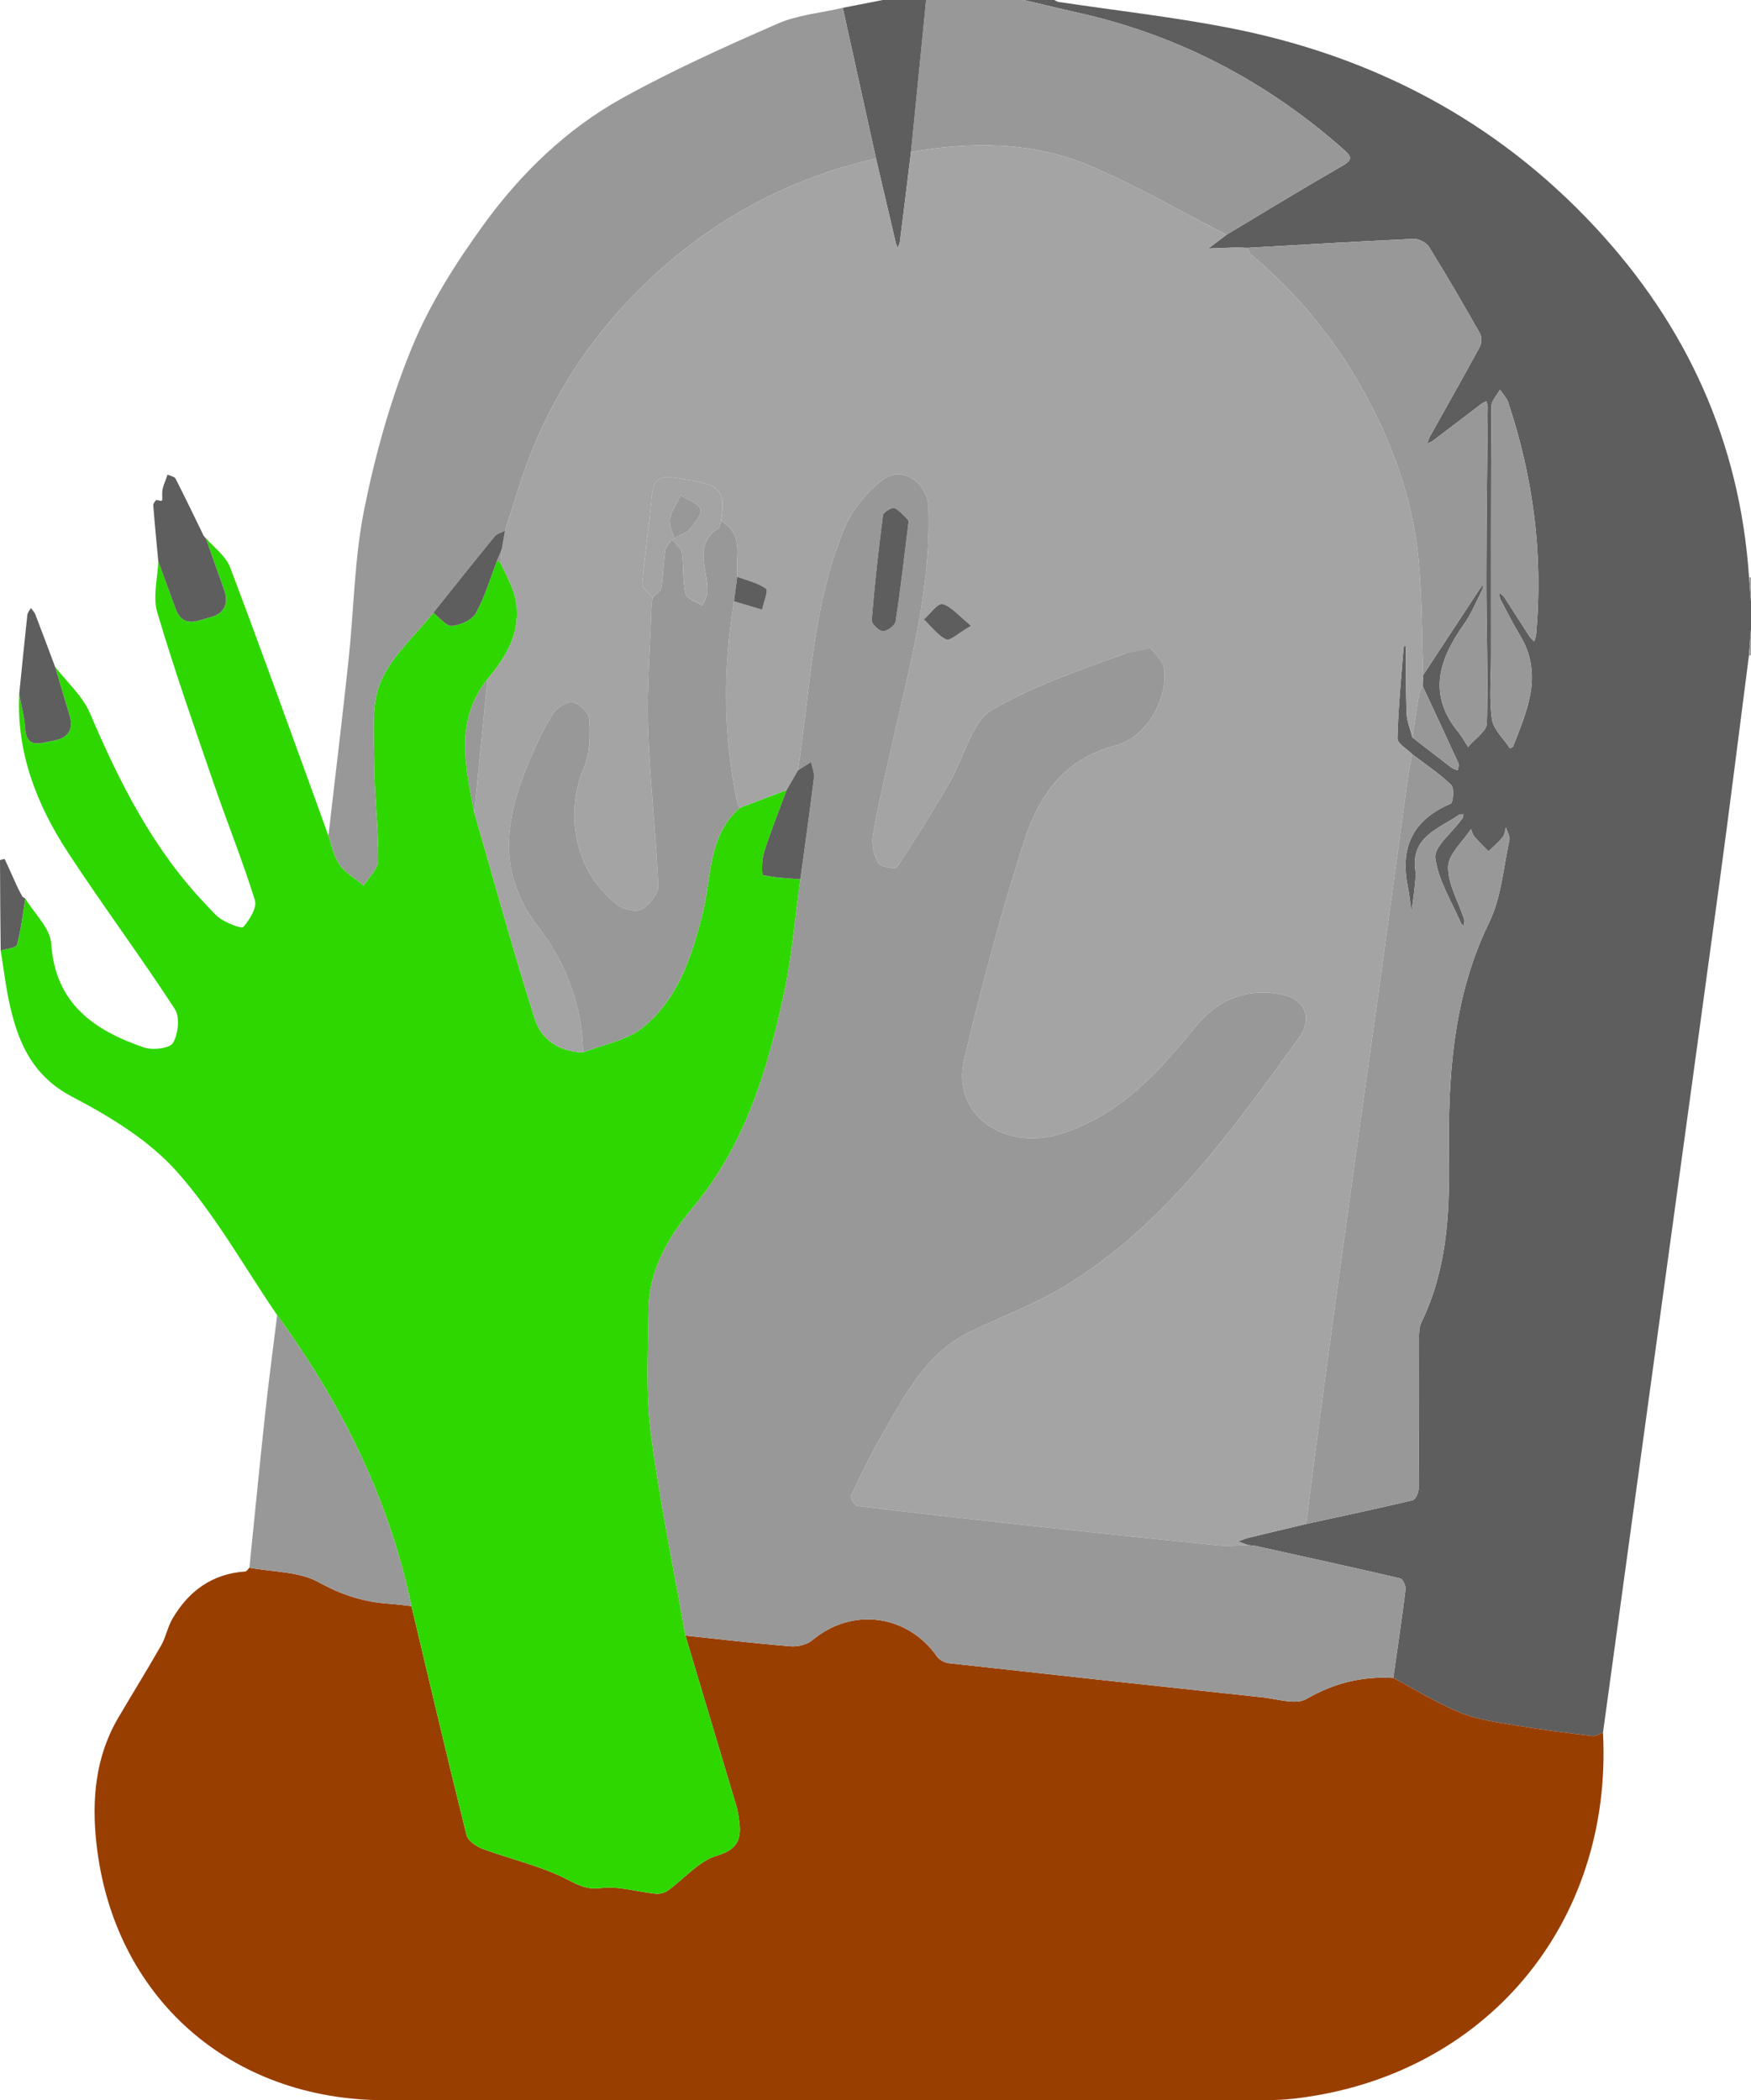
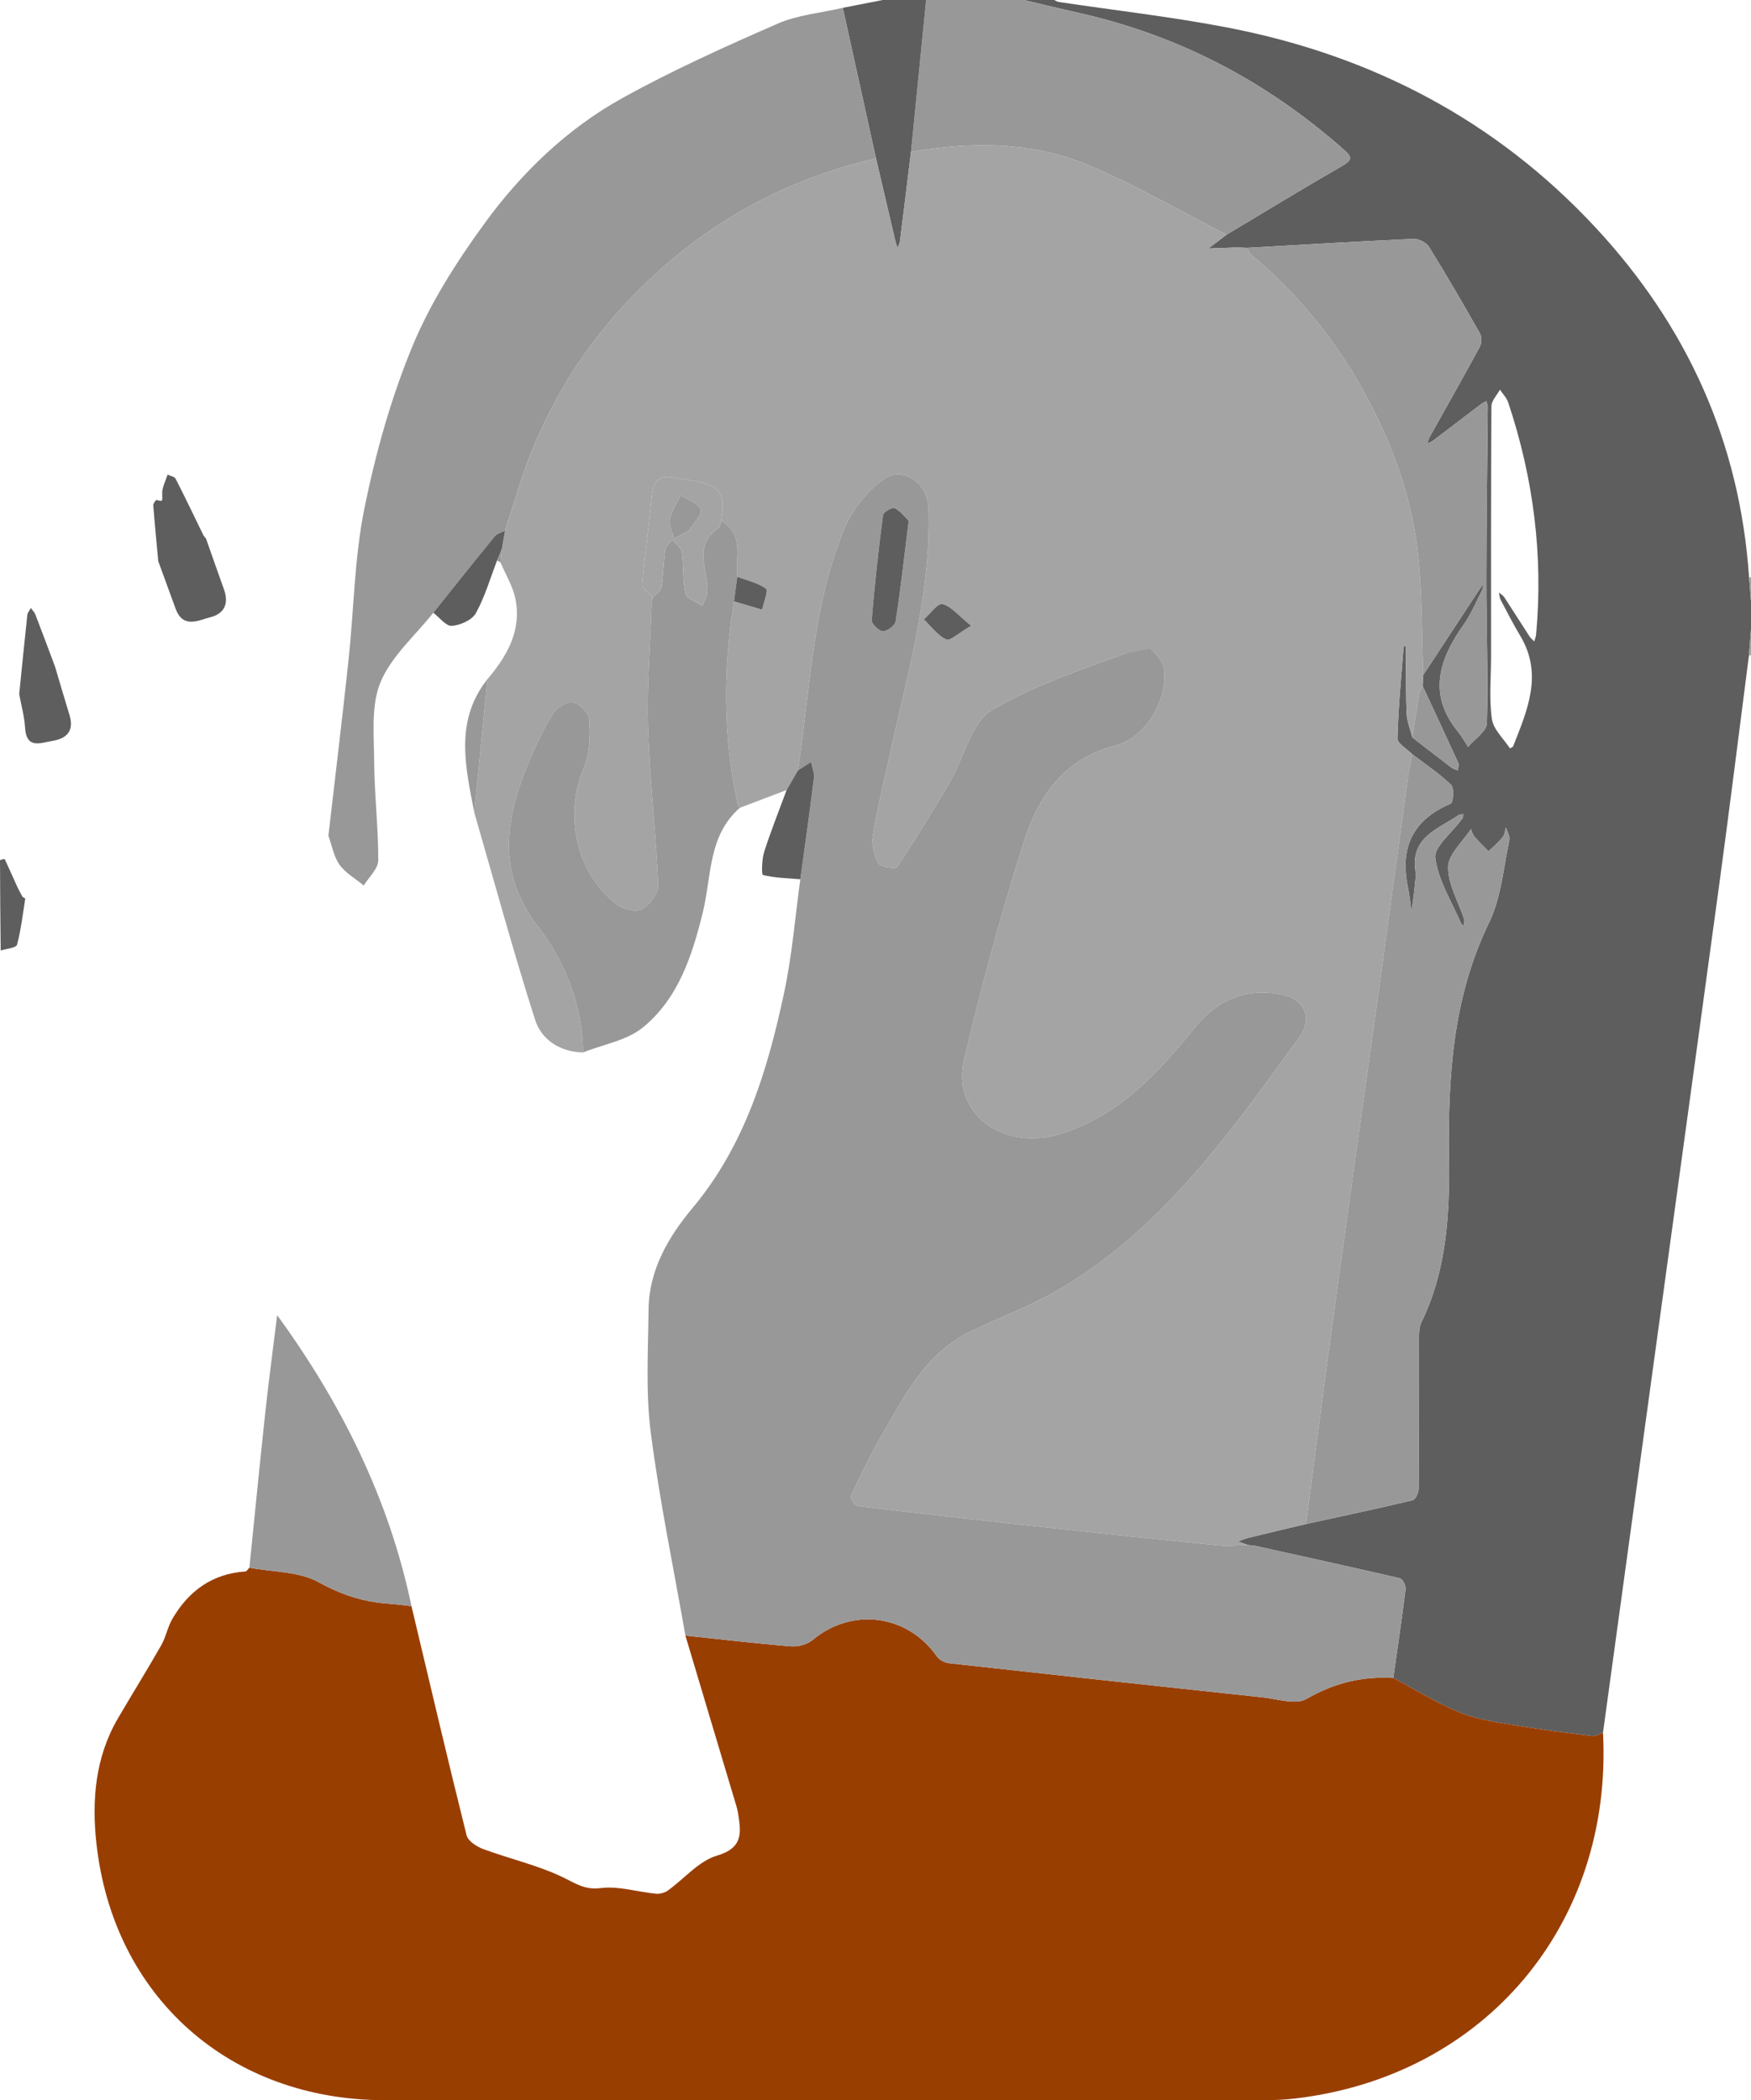
<svg xmlns="http://www.w3.org/2000/svg" viewBox="0 0 805.627 966.524">
  <g>
    <g>
      <path d="M804.67,301.73c-4.504,34.837-8.811,69.7-13.548,104.505-13.744,100.995-27.66,201.966-41.507,302.947-4.03,29.39-8.054,58.78-12.081,88.169-1.576,.562-3.23,1.769-4.714,1.587-11.836-1.453-23.684-2.908-35.438-4.893-8.634-1.458-17.573-2.633-25.583-5.887-10.656-4.329-20.541-10.555-30.76-15.966,1.928-13.585,3.968-27.157,5.644-40.773,.199-1.62-1.291-4.763-2.501-5.046-22.079-5.159-44.236-9.989-66.376-14.888-.27-.133-.553-.174-.849-.123-.942-.113-1.884-.226-2.826-.339-1.491-.541-2.982-1.082-4.473-1.623,1.603-.582,3.168-1.318,4.815-1.721,8.8-2.155,17.62-4.227,26.432-6.328,16.357-3.576,32.738-7.05,49.024-10.925,1.3-.309,2.751-3.38,2.765-5.178,.186-23.139,.091-46.28,.17-69.42,.008-2.447,.088-5.175,1.119-7.294,11.543-23.717,13.005-49.106,12.676-74.797-.481-37.53,1.546-74.39,18.496-109.237,5.564-11.438,6.543-25.138,9.311-37.871,.379-1.745-1.03-3.879-1.612-5.832-.45,1.492-.517,3.297-1.429,4.411-1.952,2.383-4.34,4.409-6.55,6.582-2.169-2.218-4.433-4.354-6.461-6.694-.82-.946-1.126-2.338-1.665-3.527-3.724,5.783-10.36,11.515-10.463,17.363-.141,7.97,4.736,16.017,7.354,24.066,.3,.923-.089,2.069-.158,3.112-.457-.434-1.113-.783-1.34-1.315-4.235-9.921-10.397-19.6-11.774-29.914-.683-5.116,7.45-11.41,11.6-17.167,.291-.403,.727-.731,.916-1.171,.246-.572,.312-1.222,.456-1.838-.711,.091-1.587-.054-2.108,.309-9.248,6.435-22.121,9.988-20.044,25.453,.37,2.754-.104,5.647-.384,8.456-.358,3.591-.915,7.163-1.387,10.743-.552-3.879-.907-7.798-1.69-11.63-3.691-18.06,2.322-30.828,19.706-38.171,1.199-.506,1.718-7.221,.239-8.647-5.458-5.262-11.889-9.514-17.954-14.145-2.367-2.419-6.817-4.889-6.759-7.249,.338-13.856,1.72-27.686,2.791-41.522,.044-.566,.499-1.101,.762-1.65,.117,.618,.331,1.235,.337,1.854,.091,9.969-.082,19.949,.347,29.903,.159,3.693,1.714,7.326,2.633,10.987,6.024,4.656,12.03,9.336,18.092,13.94,.778,.591,1.85,.795,2.786,1.178,.12-1.1,.688-2.404,.294-3.271-5.409-11.886-10.951-23.711-16.461-35.551,.087-1.673,.173-3.346,.259-5.018,8.837-13.461,17.674-26.922,26.512-40.383,.291,.258,.582,.516,.873,.773-2.85,5.437-5.14,11.269-8.652,16.238-11.373,16.088-16.857,32.184-2.632,49.541,1.739,2.121,3.042,4.599,4.548,6.911,3.028-3.642,8.571-7.218,8.67-10.938,.591-22.229-.279-44.49-.264-66.741,.017-26.263,.441-52.526,.647-78.79,.007-.882-.427-1.767-.656-2.651-.861,.486-1.792,.88-2.573,1.473-7.278,5.519-14.519,11.085-21.804,16.595-.831,.629-1.864,.992-2.803,1.478,.374-1.042,.609-2.161,1.141-3.115,7.686-13.791,15.496-27.515,23.014-41.397,.886-1.635,1.023-4.569,.141-6.129-7.593-13.439-15.344-26.797-23.479-39.912-1.238-1.996-4.745-3.8-7.113-3.694-25.509,1.147-51,2.695-76.496,4.134-1.972-.05-3.946-.18-5.915-.132-4.005,.096-8.009,.289-12.013,.441,2.795-2.118,5.59-4.235,8.385-6.353,17.783-10.639,35.458-21.466,53.422-31.789,4.696-2.699,4.102-4.185,.675-7.224-35.472-31.466-76.133-52.801-122.477-63.16C487.628,3.991,479.344,1.955,471.041,0c4.661,0,9.322,0,13.983,0,.714,.312,1.401,.799,2.144,.911,26.04,3.913,52.27,6.844,78.095,11.86,65.764,12.772,122.767,42.432,168.678,91.768,42.228,45.378,66.566,98.876,70.788,161.089,.299,3.696,.598,7.392,.897,11.087v12.987c-.319,4.01-.638,8.02-.957,12.029Zm-118.649,.751c0,9.479-.935,19.091,.386,28.383,.684,4.814,5.364,9.061,8.305,13.52,.01,.015,1.305-.498,1.489-.965,6.512-16.58,13.878-33.089,3.249-50.818-3.241-5.406-6.108-11.038-9.046-16.619-.508-.964-.514-2.193-.751-3.299,.821,.701,1.861,1.258,2.429,2.125,3.915,5.974,7.709,12.026,11.602,18.014,.58,.892,1.472,1.58,2.219,2.362,.287-1.037,.742-2.059,.838-3.113,3.355-36.532-1.237-72.127-12.825-106.856-.717-2.148-2.512-3.935-3.805-5.89-1.363,2.544-3.897,5.081-3.914,7.635-.253,38.506-.176,77.015-.176,115.523Z" style="fill:#5e5e5e;">
     </path>
      <path d="M471.041,0c8.302,1.955,16.586,3.991,24.909,5.851,46.344,10.358,87.005,31.693,122.477,63.16,3.426,3.039,4.021,4.526-.675,7.224-17.964,10.324-35.639,21.15-53.424,31.789-21.044-10.735-41.555-22.727-63.263-31.881-26.224-11.059-54.084-11.015-81.922-6.207C421.461,46.624,423.779,23.312,426.097,0c14.981,0,29.963,0,44.944,0Z" style="fill:#989898;">
     </path>
      <path d="M426.097,0c-2.318,23.312-4.636,46.624-6.954,69.936-1.687,13.741-3.359,27.484-5.093,41.219-.126,1-.705,1.944-1.073,2.914-.306-.88-.693-1.741-.906-2.644-3.02-12.822-6.017-25.649-9.019-38.475-5.099-23.115-10.197-46.23-15.296-69.345C393.878,2.403,400,1.202,406.122,0c6.658,0,13.317,0,19.975,0Z" style="fill:#5e5e5e;">
     </path>
      <path d="M804.67,301.73c.319-4.01,.638-8.02,.957-12.029v11.988l-.484-.111-.473,.153Z" style="fill:#a4a4a4;">
     </path>
      <path d="M804.73,265.627c.3,.023,.599,.056,.897,.099v10.989c-.299-3.696-.598-7.392-.897-11.087Z" style="fill:#a4a4a4;">
     </path>
      <path d="M641.04,772.191c10.217,5.411,20.102,11.637,30.758,15.966,8.01,3.254,16.949,4.429,25.583,5.887,11.755,1.985,23.602,3.44,35.438,4.893,1.484,.182,3.139-1.024,4.714-1.587,4.576,88.094-54.269,158.107-141.585,168.387-4.433,.522-8.925,.753-13.39,.754-135.129,.039-270.258,.032-405.386,.032-71.309,0-125.049-47.444-132.814-118.201-2.175-19.82-.558-39.669,9.946-57.602,6.576-11.227,13.451-22.282,19.889-33.586,2.161-3.794,2.926-8.39,5.124-12.154,7.485-12.814,18.323-20.742,33.571-21.785,.656-.045,1.24-1.133,1.858-1.735,10.747,2.023,22.814,1.663,31.895,6.694,10.513,5.825,20.774,9.118,32.352,9.89,3.45,.23,6.881,.732,10.321,1.11,8.368,35.179,16.609,70.39,25.363,105.472,.655,2.627,4.654,5.214,7.652,6.323,12.084,4.469,24.855,7.364,36.411,12.861,5.892,2.802,10.126,6.035,17.603,5.094,8.229-1.035,16.911,1.752,25.424,2.594,1.778,.176,4.014-.402,5.465-1.437,7.593-5.422,14.26-13.63,22.65-16.092,12.093-3.549,11.108-10.646,9.736-19.299-.413-2.602-1.299-5.137-2.057-7.676-7.392-24.767-14.803-49.528-22.208-74.289,16.167,1.709,32.316,3.631,48.515,4.944,3.273,.265,7.521-.834,9.981-2.9,18.028-15.135,43.605-11.886,57.165,7.474,1.113,1.589,3.522,2.959,5.468,3.176,48.108,5.358,96.23,10.585,144.362,15.721,6.83,.729,15.32,3.614,20.275,.736,12.7-7.376,25.628-10.496,39.921-9.665Z" style="fill:#993e01;">
-      </path>
-       <path d="M315.353,752.702c7.405,24.763,14.816,49.524,22.208,74.291,.758,2.539,1.644,5.073,2.057,7.676,1.373,8.652,2.357,15.749-9.736,19.299-8.39,2.462-15.057,10.67-22.65,16.092-1.45,1.036-3.686,1.613-5.465,1.437-8.513-.842-17.195-3.629-25.424-2.594-7.477,.941-11.711-2.292-17.603-5.094-11.557-5.496-24.327-8.391-36.411-12.861-2.998-1.109-6.997-3.696-7.652-6.323-8.754-35.083-16.994-70.294-25.362-105.473-10.31-49.387-32.289-93.387-61.796-133.911-15.214-22.267-28.491-46.261-46.291-66.22-12.841-14.399-30.76-25.215-48.136-34.354-17.619-9.267-24.317-23.842-28.357-41.139-2.002-8.57-2.98-17.379-4.421-26.078,2.611-.864,7.112-1.215,7.512-2.683,1.885-6.919,2.645-14.145,3.807-21.261,4.161,6.903,11.45,13.597,11.929,20.747,1.856,27.673,19.701,39.879,42.54,47.752,4.015,1.384,11.908,.553,13.452-2.007,2.446-4.054,3.304-11.9,.907-15.586-15.803-24.296-33.147-47.587-49.025-71.837-14.429-22.037-23.901-46.021-22.598-73.121,.937,5.151,2.387,10.27,2.703,15.458,.613,10.058,7.267,6.902,12.613,6.043,6.612-1.063,10.036-4.67,7.832-11.852-2.275-7.412-4.442-14.858-6.656-22.289,5.471,7.121,12.696,13.495,16.106,21.495,13.68,32.094,29.211,62.867,53.648,88.336,2.295,2.392,4.481,5.122,7.272,6.74,3.013,1.747,8.821,4.164,9.663,3.156,2.798-3.348,6.31-8.847,5.272-12.196-5.596-18.06-12.716-35.639-18.865-53.538-9.01-26.231-18.193-52.428-26.072-79.004-2.126-7.171,.188-15.66,.463-23.54,2.656,7.285,5.303,14.57,7.971,21.847,3.41,9.303,10.417,5.395,16.167,3.894,6.407-1.671,8.385-6.399,6.096-12.763-2.836-7.884-5.592-15.796-8.383-23.696,3.813,4.461,9.223,8.317,11.182,13.481,13.929,36.733,27.155,73.734,40.598,110.652,1.568,4.307,3.096,8.629,4.645,12.944,1.637,4.496,2.45,9.58,5.131,13.326,2.767,3.866,7.351,6.43,11.14,9.564,2.339-3.859,6.658-7.713,6.668-11.578,.043-15.307-1.808-30.615-1.894-45.929-.069-12.148-1.478-25.517,2.973-36.136,4.995-11.919,15.908-21.357,24.247-31.871,2.853,2.161,5.844,6.22,8.527,6.026,3.914-.282,9.305-2.682,11.057-5.845,4.19-7.568,6.622-16.109,9.764-24.257,.529,.322,1.057,.644,1.586,.966,2.348,5.557,5.681,10.916,6.85,16.711,2.938,14.566-3.832,26.249-12.843,36.925-15.246,19.182-10.14,40.374-6.068,61.465,9.202,31.784,17.874,63.736,27.933,95.246,2.957,9.263,11.432,14.892,22.113,15.094,9.309-3.721,20.214-5.497,27.602-11.56,16.261-13.347,22.59-32.998,27.484-52.901,4.081-16.598,2.334-35.279,17.042-48.116,7.17-2.723,14.339-5.447,21.51-8.17-3.491,9.478-7.258,18.868-10.328,28.48-1.095,3.428-1.247,10.467-.563,10.632,5.564,1.349,11.429,1.458,17.202,1.944-2.407,17.394-3.777,35.011-7.437,52.137-7.625,35.678-17.966,70.205-42.207,99.216-10.983,13.144-20.015,28.447-20.185,46.677-.176,18.873-1.364,37.977,1.018,56.579,4.012,31.318,10.495,62.32,15.939,93.455Z" style="fill:#2fd701;">
     </path>
      <path d="M199.357,281.995c-8.338,10.517-19.251,19.955-24.247,31.874-4.451,10.619-3.041,23.988-2.973,36.136,.086,15.314,1.937,30.622,1.894,45.929-.011,3.866-4.329,7.719-6.668,11.578-3.789-3.134-8.373-5.698-11.14-9.564-2.681-3.746-3.495-8.83-5.131-13.326,3.098-26.893,6.367-53.768,9.249-80.685,2.493-23.287,2.68-46.998,7.292-69.834,5.106-25.28,12.168-50.566,21.964-74.372,8.245-20.036,20.27-38.946,33.078-56.569,17.06-23.474,38.092-43.849,63.631-58.009,23.062-12.787,47.244-23.671,71.433-34.248,9.293-4.064,19.971-4.96,30.018-7.3,5.098,23.115,10.197,46.23,15.296,69.345-44.186,10.123-81.705,31.701-113.088,64.511-19.559,20.448-34.54,43.671-45.138,69.699-4.907,12.052-8.354,24.699-12.462,37.076-1.594,.834-3.66,1.281-4.708,2.562-9.534,11.649-18.891,23.444-28.3,35.196Z" style="fill:#989898;">
     </path>
      <path d="M127.518,605.242c29.507,40.524,51.486,84.525,61.796,133.911-3.44-.377-6.872-.88-10.321-1.11-11.578-.771-21.839-4.064-32.352-9.89-9.081-5.032-21.148-4.671-31.895-6.694,2.432-23.881,4.754-47.775,7.336-71.64,1.61-14.881,3.611-29.72,5.436-44.578Z" style="fill:#989898;">
     </path>
      <path d="M94.667,247.545c2.791,7.9,5.548,15.812,8.383,23.696,2.289,6.364,.31,11.091-6.096,12.763-5.75,1.5-12.756,5.408-16.167-3.894-2.668-7.277-5.315-14.562-7.971-21.847-.793-8.574-1.638-17.14-2.3-25.721-.063-.812,1.214-2.525,1.55-2.446,3.118,.726,2.568,.815,2.553-3.057-.011-2.865,1.586-5.737,2.466-8.605,1.263,.598,3.18,.861,3.686,1.847,4.454,8.687,8.656,17.503,12.933,26.28,.31,.378,.621,.755,.931,1.133l.031-.148Z" style="fill:#5e5e5e;">
     </path>
      <path d="M25.329,306.813c2.214,7.431,4.381,14.877,6.656,22.289,2.204,7.182-1.22,10.79-7.832,11.852-5.346,.859-12,4.015-12.613-6.043-.316-5.188-1.766-10.307-2.703-15.458,1.226-12.137,2.416-24.276,3.735-36.402,.123-1.131,1.064-2.173,1.626-3.257,.709,1.012,1.658,1.931,2.09,3.05,3.073,7.966,6.041,15.974,9.042,23.968Z" style="fill:#5e5e5e;">
     </path>
      <path d="M11.631,413.506c-1.162,7.116-1.923,14.342-3.807,21.261-.4,1.468-4.901,1.819-7.512,2.683C.176,423.606,.029,409.764,0,395.921c0-.202,2.088-.705,2.153-.567,1.958,4.101,3.754,8.278,5.643,12.412,.769,1.683,1.697,3.294,2.554,4.938,.442,.286,.883,.571,1.323,.856,0,0-.042-.055-.042-.055Z" style="fill:#5e5e5e;">
     </path>
      <path d="M11.674,413.56c-.44-.285-.881-.57-1.323-.856,.44,.285,.881,.57,1.323,.856Z" style="fill:#2fd701;">
     </path>
      <path d="M94.636,247.694c-.311-.378-.621-.756-.931-1.133,.311,.378,.621,.756,.931,1.133Z" style="fill:#2fd701;">
     </path>
      <path d="M232.365,244.237c4.109-12.377,7.555-25.024,12.462-37.076,10.599-26.028,25.579-49.251,45.138-69.699,31.383-32.81,68.902-54.389,113.088-64.511,3.002,12.826,5.999,25.654,9.019,38.475,.213,.902,.6,1.764,.906,2.644,.368-.97,.946-1.913,1.073-2.914,1.734-13.735,3.405-27.478,5.093-41.219,27.838-4.808,55.699-4.852,81.922,6.207,21.708,9.154,42.219,21.146,63.263,31.881-2.792,2.118-5.587,4.235-8.382,6.353,4.004-.153,8.007-.345,12.013-.441,1.969-.047,3.943,.083,5.915,.131,.604,1.085,.959,2.468,1.849,3.212,20.406,17.082,37.184,37.216,50.296,60.332,14.022,24.722,23.834,51.066,26.611,79.438,1.74,17.775,1.515,35.743,2.171,53.625-.086,1.673-.173,3.346-.259,5.018-.575,1.376-1.434,2.704-1.677,4.137-1.106,6.506-2.039,13.041-3.035,19.566-.919-3.661-2.474-7.294-2.633-10.987-.429-9.954-.257-19.934-.347-29.903-.006-.619-.22-1.236-.337-1.854-.263,.549-.718,1.084-.762,1.65-1.071,13.836-2.453,27.666-2.791,41.522-.058,2.36,4.392,4.83,6.759,7.248-.633,3.407-1.406,6.795-1.877,10.225-4.469,32.555-8.838,65.124-13.334,97.676-4.157,30.096-8.474,60.169-12.645,90.263-4.284,30.91-8.526,61.825-12.69,92.751-2.842,21.11-5.519,42.242-8.269,63.365-8.813,2.101-17.633,4.173-26.432,6.328-1.647,.403-3.212,1.139-4.815,1.721,1.491,.541,2.982,1.082,4.472,1.624-4.49,.081-9.023,.608-13.46,.168-26.315-2.604-52.617-5.356-78.907-8.206-29.069-3.151-58.128-6.404-87.158-9.893-1.279-.154-3.552-3.709-3.12-4.632,4.288-9.179,8.676-18.354,13.753-27.113,10.784-18.602,20.375-38.388,41.143-48.498,14.309-6.966,29.476-12.456,43.02-20.654,46.459-28.121,77.084-71.628,108.15-114.454,6.667-9.19,2.766-17.924-7.69-20.027-16.386-3.295-29.722,2.287-40.04,15.069-16.843,20.863-34.742,40.423-61.326,48.891-26.8,8.537-50.817-9.088-44.926-33.983,8.042-33.981,17.086-67.816,27.775-101.045,6.558-20.386,18.375-37.518,41.879-43.549,13.877-3.561,24.159-20.957,22.368-35.308-.492-3.944-6.999-10.937-8.478-10.39-23.937,8.847-48.741,16.564-70.596,29.273-9.635,5.603-12.878,21.938-19.444,33.154-7.772,13.275-15.832,26.396-24.351,39.195-.679,1.02-7.659-.009-8.634-1.78-2.008-3.649-3.177-8.653-2.489-12.728,2.257-13.371,5.444-26.589,8.375-39.843,8.111-36.683,18.547-72.99,17.197-111.153-.403-11.396-12.095-19.45-21.046-12.708-7.39,5.567-14.059,13.894-17.619,22.429-14.798,35.484-15.64,73.9-21.381,111.281l-5.213,9.063c-7.17,2.723-14.339,5.447-21.509,8.17-.383-.701-.961-1.361-1.12-2.109-6.591-30.863-6.683-61.841-1.564-92.904,4.307,1.281,8.614,2.563,12.921,3.844,.696-3.34,2.941-8.803,1.806-9.632-3.756-2.741-8.732-3.81-13.24-5.52-.9-9.032,3.391-19.578-7.488-25.701,1.001-6.853,2.502-14.131-6.419-16.935-4.997-1.57-10.318-2.129-15.51-3.049-6.746-1.196-9.295,1.887-9.879,8.535-1.185,13.481-3.308,26.88-4.424,40.364-.165,1.99,3.066,4.26,4.725,6.401-.184,1.971-.471,3.938-.536,5.912-.602,18.094-2.118,36.221-1.505,54.275,.818,24.116,3.653,48.161,4.683,72.276,.157,3.678-3.989,8.888-7.552,10.928-2.599,1.488-8.429,.131-11.248-2.018-19.08-14.544-24.708-41.245-15.31-63.39,2.795-6.585,2.747-14.761,2.359-22.122-.151-2.856-4.566-7.21-7.553-7.692-2.803-.453-7.509,2.552-9.231,5.355-4.399,7.162-7.99,14.898-11.21,22.691-10.633,25.737-14.778,50.27,4.533,75.311,12.57,16.3,20.303,36.166,20.635,57.757-10.681-.202-19.156-5.832-22.113-15.094-10.059-31.51-18.731-63.463-27.933-95.247,2.023-20.489,4.045-40.976,6.068-61.463,9.011-10.675,15.781-22.358,12.843-36.925-1.169-5.795-4.502-11.154-6.85-16.712,.183-1.987,.365-3.973,.548-5.959,.509-2.897,1.017-5.795,1.526-8.692Zm280.816,50.683c15.108,.202,26.753-16.043,23.429-30.089-2.552-10.782-24.586-21.218-35.102-16.521-1.029,.46-2.231,1.741-2.381,2.782-2.215,15.382-4.362,30.775-6.185,46.207-.16,1.358,1.764,3.696,3.247,4.316,1.598,.668,5.497-.021,5.522-.341,.785-10.062,7.65-6.904,11.47-6.352Zm-66.406-6.932c-5.902-4.768-9.133-8.98-13.16-9.979-2.135-.53-5.654,4.52-8.548,7.051,3.366,3.214,6.305,7.33,10.297,9.221,1.729,.819,5.631-2.951,11.411-6.293Z" style="fill:#a4a4a4;">
     </path>
      <path d="M367.126,354.519c5.741-37.382,6.583-75.798,21.381-111.281,3.559-8.535,10.229-16.863,17.619-22.429,8.951-6.742,20.643,1.312,21.046,12.708,1.35,38.164-9.086,74.471-17.197,111.153-2.931,13.254-6.118,26.472-8.375,39.843-.688,4.075,.481,9.079,2.489,12.728,.974,1.771,7.955,2.8,8.634,1.78,8.519-12.799,16.578-25.92,24.351-39.195,6.566-11.216,9.809-27.551,19.444-33.154,21.855-12.709,46.659-20.426,70.596-29.273,1.479-.546,7.985,6.446,8.478,10.39,1.791,14.351-8.491,31.747-22.368,35.308-23.504,6.031-35.321,23.162-41.879,43.549-10.689,33.23-19.733,67.064-27.775,101.045-5.892,24.895,18.126,42.519,44.926,33.983,26.584-8.468,44.483-28.028,61.326-48.891,10.318-12.781,23.654-18.363,40.04-15.069,10.456,2.102,14.357,10.836,7.69,20.027-31.067,42.826-61.692,86.333-108.15,114.454-13.544,8.198-28.711,13.688-43.02,20.654-20.768,10.11-30.359,29.896-41.143,48.498-5.078,8.759-9.465,17.934-13.753,27.113-.431,.923,1.841,4.478,3.12,4.632,29.03,3.488,58.089,6.741,87.158,9.893,26.29,2.85,52.591,5.602,78.907,8.206,4.437,.439,8.97-.087,13.46-.168,.944,.112,1.886,.224,2.828,.337,.283,.041,.566,.082,.849,.123,22.14,4.899,44.296,9.729,66.376,14.888,1.21,.283,2.7,3.426,2.501,5.046-1.676,13.616-3.715,27.188-5.644,40.773-14.291-.831-27.219,2.289-39.919,9.665-4.955,2.878-13.445-.008-20.275-.736-48.132-5.136-96.254-10.363-144.362-15.721-1.946-.217-4.355-1.586-5.468-3.176-13.56-19.359-39.137-22.609-57.165-7.474-2.46,2.065-6.708,3.165-9.981,2.9-16.199-1.313-32.348-3.235-48.515-4.944-5.444-31.137-11.928-62.139-15.939-93.457-2.383-18.602-1.194-37.706-1.018-56.579,.17-18.23,9.202-33.533,20.185-46.677,24.241-29.011,34.583-63.539,42.207-99.216,3.66-17.127,5.03-34.743,7.437-52.138,2.12-15.535,4.34-31.057,6.255-46.617,.291-2.368-.834-4.91-1.304-7.371-2.017,1.29-4.033,2.58-6.05,3.869Zm50.954-114.893c-1.554-1.49-3.674-4.279-6.48-5.803-.983-.534-5.147,1.845-5.327,3.224-2.098,16.067-3.885,32.183-5.194,48.331-.135,1.671,3.296,5.027,5.148,5.083,1.98,.06,5.549-2.633,5.842-4.525,2.252-14.535,3.876-29.167,6.011-46.31Z" style="fill:#989898;">
     </path>
      <path d="M600.904,701.35c2.751-21.122,5.427-42.255,8.269-63.365,4.164-30.926,8.406-61.842,12.69-92.751,4.171-30.094,8.488-60.167,12.645-90.263,4.496-32.552,8.865-65.121,13.334-97.676,.471-3.43,1.244-6.818,1.877-10.225,6.065,4.632,12.496,8.884,17.953,14.146,1.479,1.426,.96,8.141-.239,8.647-17.384,7.343-23.397,20.112-19.706,38.171,.783,3.832,1.138,7.751,1.69,11.63,.471-3.58,1.028-7.152,1.387-10.743,.28-2.809,.753-5.702,.384-8.456-2.077-15.466,10.796-19.018,20.044-25.453,.522-.363,1.397-.218,2.108-.309-.144,.616-.21,1.266-.456,1.838-.189,.44-.626,.768-.916,1.171-4.15,5.757-12.283,12.051-11.6,17.167,1.377,10.314,7.539,19.993,11.774,29.914,.227,.532,.883,.881,1.34,1.315,.069-1.043,.458-2.19,.158-3.112-2.618-8.049-7.495-16.095-7.354-24.066,.103-5.848,6.739-11.58,10.463-17.363,.54,1.189,.845,2.581,1.665,3.527,2.028,2.34,4.292,4.476,6.461,6.694,2.21-2.172,4.598-4.198,6.55-6.582,.912-1.114,.979-2.919,1.429-4.411,.581,1.954,1.991,4.087,1.612,5.832-2.768,12.733-3.747,26.433-9.311,37.871-16.95,34.848-18.977,71.708-18.496,109.237,.329,25.691-1.133,51.08-12.676,74.797-1.031,2.119-1.111,4.847-1.119,7.294-.079,23.14,.016,46.281-.17,69.42-.014,1.798-1.466,4.869-2.765,5.178-16.286,3.874-32.667,7.348-49.024,10.925Z" style="fill:#989898;">
     </path>
      <path d="M654.801,310.674c-.656-17.882-.431-35.849-2.171-53.625-2.778-28.372-12.589-54.716-26.611-79.438-13.112-23.116-29.889-43.25-50.296-60.332-.889-.745-1.245-2.127-1.849-3.212,25.496-1.438,50.987-2.986,76.496-4.133,2.368-.106,5.875,1.697,7.113,3.694,8.135,13.115,15.886,26.473,23.479,39.912,.881,1.56,.744,4.494-.141,6.129-7.518,13.882-15.328,27.605-23.014,41.397-.532,.954-.768,2.073-1.141,3.115,.939-.486,1.971-.849,2.803-1.478,7.285-5.509,14.526-11.076,21.804-16.595,.781-.592,1.712-.987,2.573-1.473,.228,.884,.663,1.769,.656,2.651-.207,26.264-.63,52.527-.647,78.79-.014,22.251,.855,44.512,.264,66.741-.099,3.72-5.642,7.296-8.67,10.938-1.505-2.312-2.809-4.79-4.548-6.911-14.226-17.357-8.741-33.453,2.632-49.541,3.512-4.968,5.803-10.801,8.651-16.239,.09-.68,.182-1.358,.274-2.037-.382,.422-.763,.843-1.145,1.265-8.837,13.461-17.674,26.922-26.512,40.383Z" style="fill:#989898;">
     </path>
-       <path d="M686.021,302.481c0-38.508-.078-77.016,.176-115.523,.017-2.553,2.55-5.09,3.914-7.635,1.293,1.955,3.089,3.743,3.805,5.89,11.589,34.728,16.181,70.324,12.825,106.856-.097,1.055-.551,2.076-.838,3.113-.748-.782-1.64-1.471-2.219-2.362-3.893-5.988-7.687-12.04-11.602-18.014-.568-.867-1.608-1.424-2.429-2.125,.238,1.106,.244,2.335,.751,3.299,2.938,5.581,5.805,11.214,9.046,16.619,10.629,17.729,3.263,34.238-3.249,50.818-.184,.467-1.479,.98-1.489,.965-2.941-4.459-7.621-8.706-8.305-13.52-1.321-9.291-.386-18.904-.386-28.383Z" style="fill:#989898;">
-      </path>
-       <path d="M649.83,339.396c.995-6.525,1.929-13.06,3.035-19.566,.244-1.433,1.102-2.761,1.677-4.137,5.509,11.84,11.051,23.665,16.46,35.551,.394,.866-.173,2.17-.294,3.271-.936-.383-2.008-.587-2.786-1.178-6.063-4.605-12.069-9.284-18.092-13.94Z" style="fill:#989898;">
+       <path d="M649.83,339.396c.995-6.525,1.929-13.06,3.035-19.566,.244-1.433,1.102-2.761,1.677-4.137,5.509,11.84,11.051,23.665,16.46,35.551,.394,.866-.173,2.17-.294,3.271-.936-.383-2.008-.587-2.786-1.178-6.063-4.605-12.069-9.284-18.092-13.94" style="fill:#989898;">
     </path>
      <path d="M577.806,711.484c-.283-.041-.566-.082-.849-.123,.297-.051,.58-.01,.849,.123Z" style="fill:#a4a4a4;">
     </path>
      <path d="M331.718,239.729c10.879,6.124,6.588,16.669,7.488,25.702-.496,3.77-.991,7.539-1.487,11.308-5.119,31.063-5.027,62.041,1.564,92.904,.16,.749,.738,1.408,1.12,2.109-14.709,12.837-12.961,31.519-17.042,48.116-4.894,19.902-11.222,39.554-27.484,52.901-7.387,6.063-18.292,7.839-27.602,11.56-.332-21.591-8.064-41.456-20.635-57.757-19.311-25.041-15.166-49.575-4.533-75.311,3.22-7.793,6.811-15.529,11.21-22.691,1.721-2.803,6.427-5.807,9.231-5.355,2.987,.482,7.403,4.836,7.553,7.692,.388,7.36,.436,15.536-2.359,22.122-9.398,22.145-3.77,48.845,15.31,63.39,2.819,2.149,8.649,3.506,11.248,2.018,3.564-2.04,7.71-7.25,7.552-10.928-1.03-24.115-3.865-48.16-4.683-72.276-.612-18.054,.903-36.182,1.505-54.275,.066-1.974,.352-3.942,.536-5.912,1.4-1.511,3.739-2.862,4.027-4.561,.964-5.697,.982-11.551,1.837-17.274,.259-1.738,2.053-3.248,3.144-4.862,1.567,1.912,4.194,3.668,4.503,5.765,.936,6.359,.308,13.001,1.714,19.211,.515,2.275,5.022,3.645,7.708,5.428,.782-1.995,2.086-3.945,2.258-5.991,.85-10.088-7.191-21.679,5.252-29.814,.74-.484,.727-2.119,1.065-3.218Z" style="fill:#989898;">
     </path>
      <path d="M367.126,354.519c2.017-1.29,4.033-2.58,6.05-3.869,.47,2.461,1.595,5.003,1.304,7.371-1.915,15.56-4.135,31.082-6.255,46.617-5.773-.486-11.637-.595-17.201-1.944-.684-.166-.532-7.204,.563-10.632,3.071-9.613,6.837-19.003,10.328-28.48,1.736-3.021,3.474-6.041,5.212-9.062Z" style="fill:#5e5e5e;">
     </path>
      <path d="M232.365,244.237c-.509,2.897-1.017,5.795-1.527,8.691-.712,1.664-1.422,3.329-2.132,4.995-3.142,8.148-5.574,16.689-9.764,24.257-1.752,3.164-7.143,5.563-11.057,5.845-2.684,.193-5.674-3.865-8.527-6.026,9.409-11.756,18.765-23.55,28.3-35.2,1.048-1.281,3.114-1.728,4.708-2.562Z" style="fill:#5e5e5e;">
     </path>
      <path d="M224.298,312.524c-2.023,20.487-4.045,40.975-6.068,61.463-4.072-21.089-9.178-42.281,6.068-61.463Z" style="fill:#989898;">
     </path>
      <path d="M228.705,257.922c.71-1.665,1.42-3.331,2.132-4.995-.181,1.987-.364,3.974-.547,5.96-.528-.322-1.057-.644-1.586-.965Z" style="fill:#989898;">
     </path>
      <path d="M331.718,239.729c-.337,1.099-.325,2.734-1.065,3.218-12.442,8.135-4.402,19.727-5.252,29.814-.172,2.046-1.476,3.997-2.258,5.991-2.686-1.783-7.193-3.153-7.708-5.428-1.406-6.209-.777-12.852-1.714-19.211-.309-2.097-2.936-3.853-4.503-5.765-1.091,1.614-2.885,3.123-3.144,4.862-.854,5.723-.872,11.576-1.837,17.274-.287,1.699-2.627,3.05-4.027,4.561-1.66-2.14-4.89-4.411-4.726-6.401,1.115-13.484,3.239-26.884,4.424-40.364,.584-6.648,3.133-9.731,9.879-8.535,5.192,.92,10.513,1.479,15.51,3.049,8.921,2.804,7.42,10.082,6.419,16.935Zm-21.537,8.01l6.524-3.324c2.096-3.322,6.242-7.041,5.697-9.852-.521-2.688-5.918-4.432-9.172-6.59-1.763,3.619-4.267,7.088-5.04,10.907-.548,2.708,1.243,5.889,1.99,8.859Z" style="fill:#a4a4a4;">
     </path>
      <path d="M446.775,287.987c-5.78,3.342-9.682,7.112-11.411,6.293-3.992-1.891-6.931-6.007-10.297-9.221,2.894-2.531,6.413-7.581,8.548-7.051,4.027,1,7.258,5.212,13.16,9.979Z" style="fill:#5e5e5e;">
     </path>
      <path d="M337.719,276.739c.496-3.769,.991-7.539,1.487-11.308,4.508,1.71,9.484,2.779,13.24,5.52,1.136,.829-1.109,6.292-1.806,9.632-4.307-1.281-8.614-2.563-12.921-3.844Z" style="fill:#5e5e5e;">
     </path>
      <path d="M418.08,239.627c-2.135,17.143-3.759,31.775-6.011,46.31-.293,1.892-3.862,4.585-5.842,4.525-1.852-.056-5.284-3.412-5.148-5.083,1.309-16.148,3.096-32.264,5.194-48.331,.18-1.379,4.344-3.758,5.327-3.224,2.806,1.524,4.926,4.313,6.48,5.803Z" style="fill:#5e5e5e;">
     </path>
      <path d="M681.312,270.292c.382-.422,.763-.843,1.145-1.265-.092,.679-.184,1.358-.274,2.037-.289-.257-.58-.515-.871-.772Z" style="fill:#5e5e5e;">
     </path>
      <path d="M486.803,233.985c8.016,4.827,65.602,9.706,66.52,13.168,1.488,5.61-12.813,44.307-16.143,48.563-2.741,3.503-49.131,9.491-54.829,10.515-.362,.065-.118-41.983,.009-42.851,1.145-7.858,2.526-15.682,3.798-23.522,.266-1.638,.368-3.302,.645-5.872Z" style="fill:#a4a4a4;">
     </path>
      <path d="M310.181,247.739c-.747-2.97-2.538-6.151-1.99-8.859,.773-3.819,3.276-7.288,5.04-10.907,3.254,2.159,8.651,3.902,9.172,6.59,.544,2.811-3.602,6.53-5.697,9.852l-6.524,3.324Z" style="fill:#989898;">
     </path>
    </g>
  </g>
</svg>